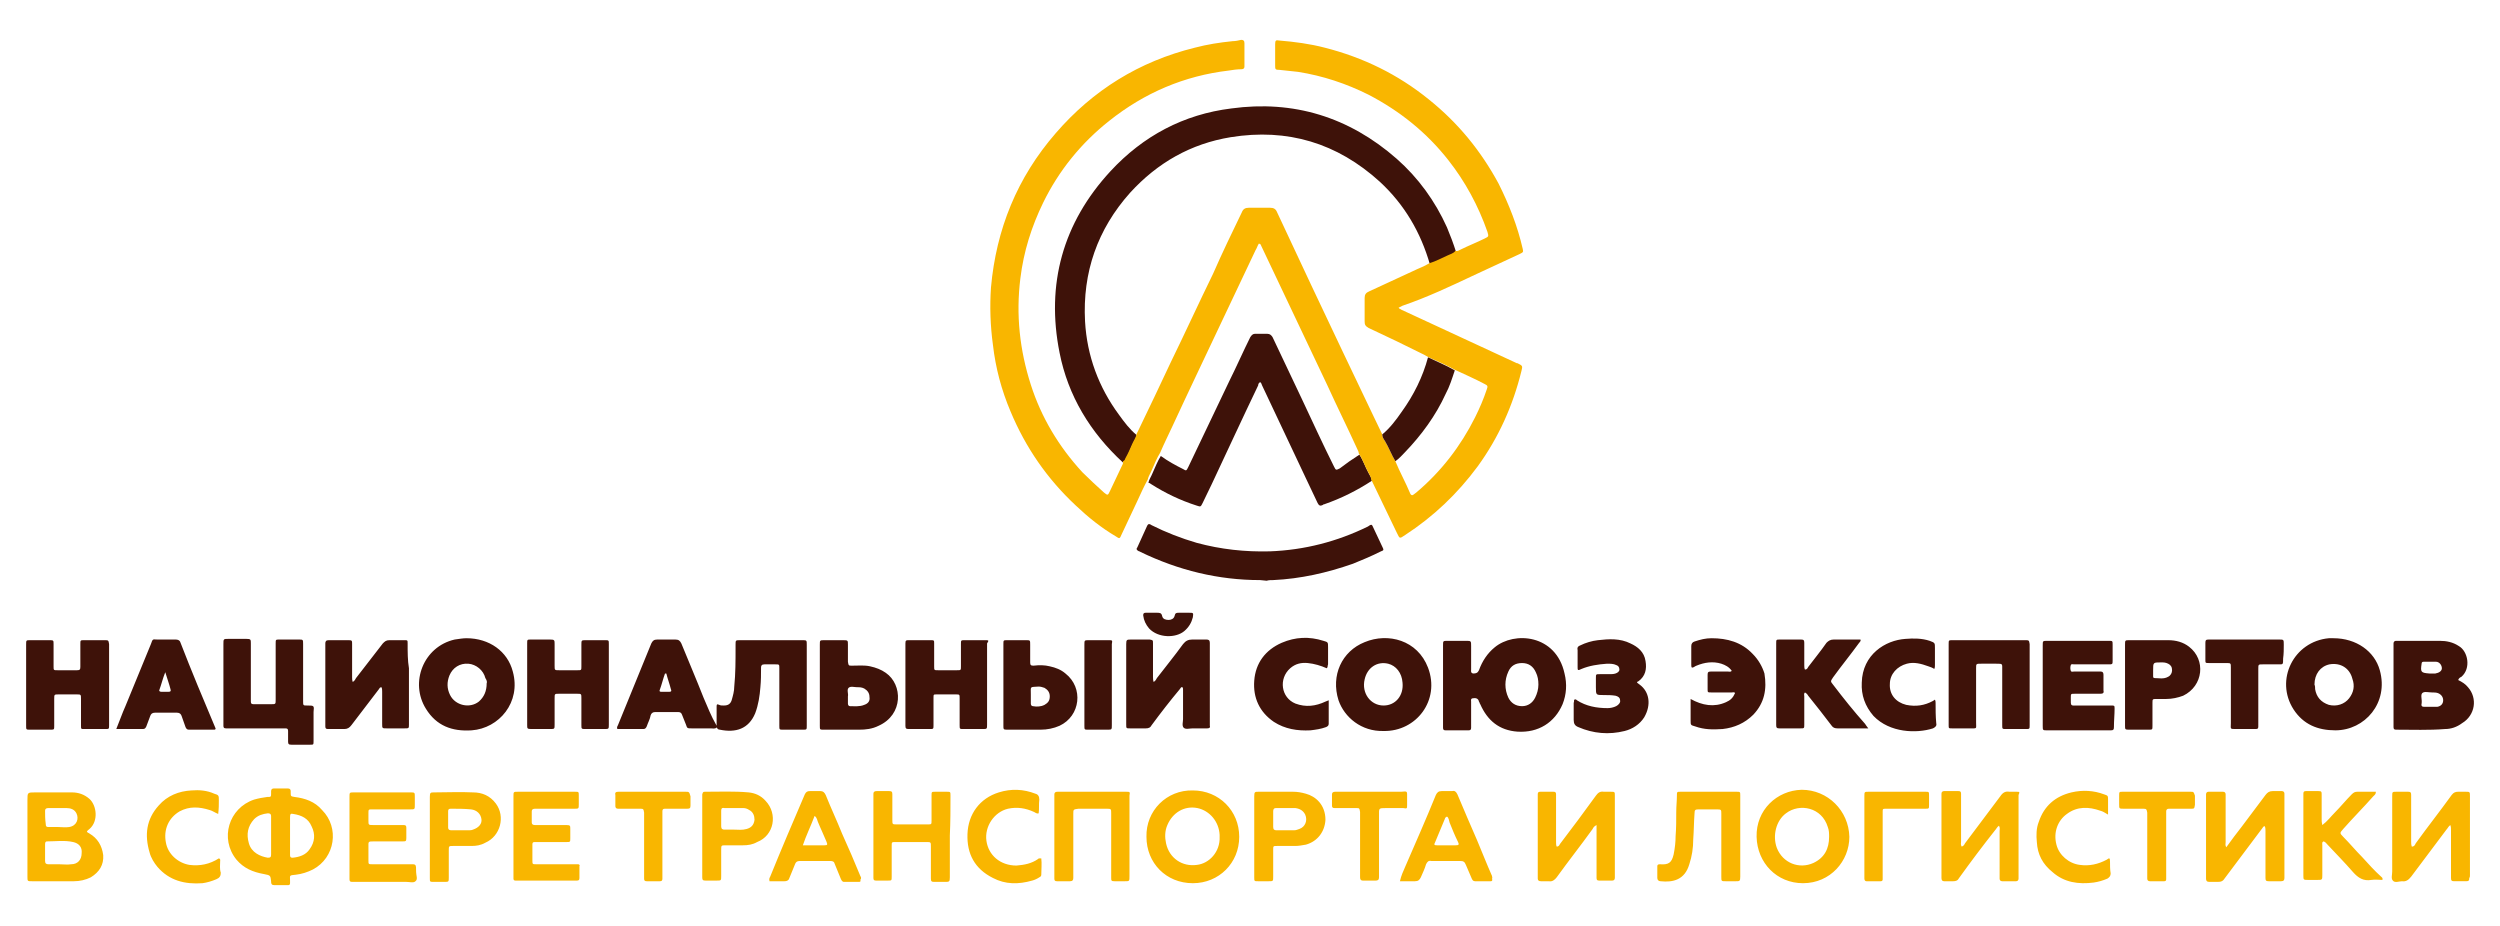
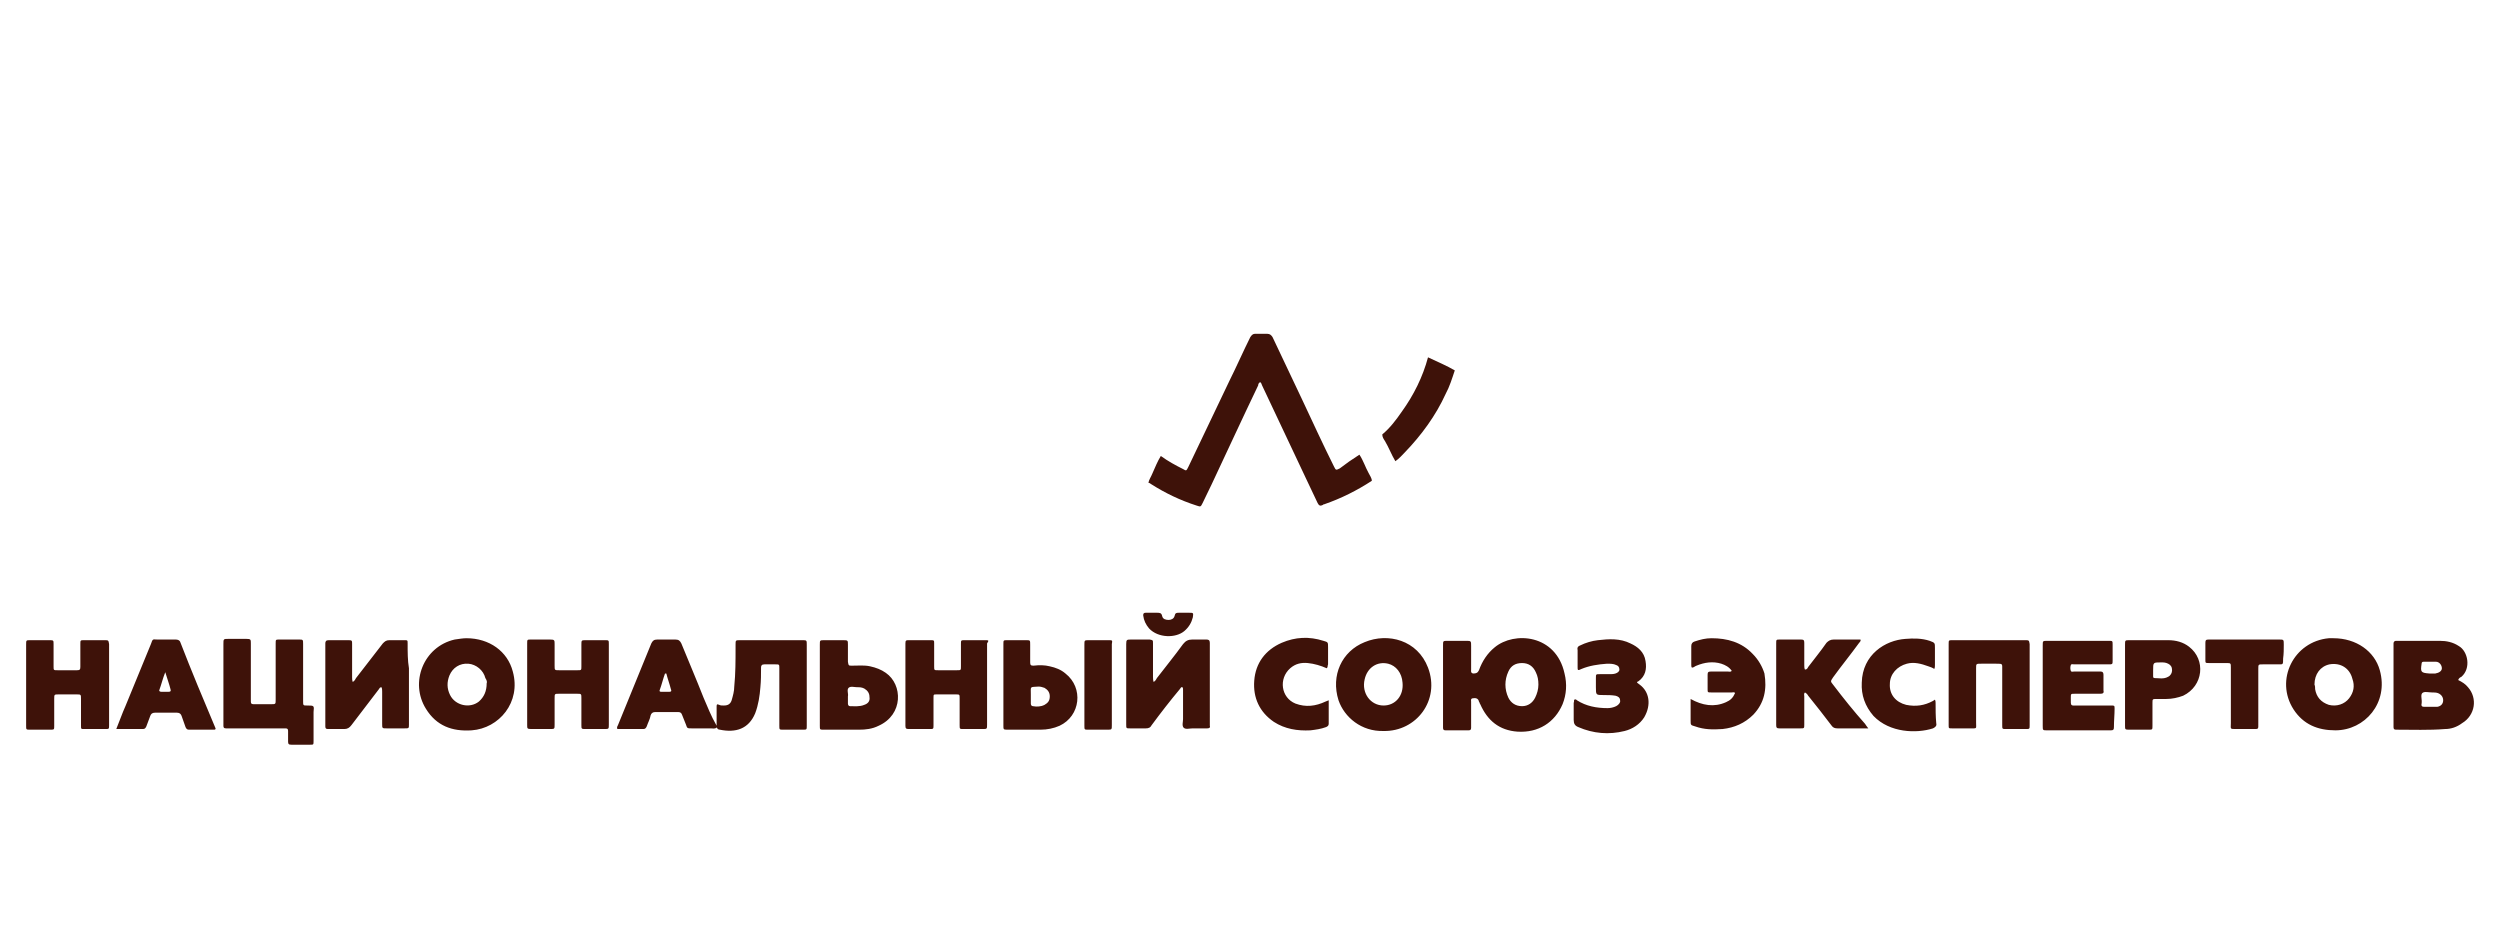
<svg xmlns="http://www.w3.org/2000/svg" version="1.1" id="Layer_1" x="0px" y="0px" viewBox="0 0 382.7 141.7" style="enable-background:new 0 0 382.7 141.7;" xml:space="preserve">
  <style type="text/css"> .st0{fill:#3E1209;} .st1{fill:#F9B600;} </style>
  <g>
    <path class="st0" d="M228.8,99.1c-1.1,0.9-1.9,2.1-2.4,3.5c-0.2,0.4-0.4,0.5-0.9,0.5c-0.4-0.1-0.3-0.4-0.3-0.6c0-1.2,0-2.4,0-3.6 c0-0.8,0-0.8-0.8-0.8c-0.9,0-1.9,0-2.8,0c-0.7,0-0.7,0-0.7,0.7c0,2,0,4.1,0,6.1c0,2,0,4,0,6c0,0.2,0,0.3,0,0.5 c0,0.3,0.1,0.4,0.4,0.4c1.2,0,2.4,0,3.5,0c0.3,0,0.4-0.1,0.4-0.4c0-0.1,0-0.3,0-0.5c0-1.2,0-2.4,0-3.5c0-0.2-0.1-0.4,0.2-0.5 c0.5-0.1,0.9,0,1,0.5c0.1,0.1,0.1,0.3,0.2,0.4c1.1,2.5,2.9,4,5.7,4.2c3.2,0.2,5.7-1.4,6.9-4.2c0.6-1.5,0.7-3.1,0.3-4.7 C238.2,97.1,231.8,96.6,228.8,99.1z M235,106.8c-0.4,0.8-1.1,1.3-2,1.3c-1,0-1.7-0.5-2.1-1.3c-0.6-1.3-0.6-2.7,0-4 c0.4-0.9,1.1-1.3,2.1-1.3c1,0,1.7,0.5,2.1,1.4c0.3,0.6,0.4,1.2,0.4,1.9C235.5,105.5,235.3,106.2,235,106.8z M185.2,98.8 c0-0.1,0-0.3,0-0.4c0-0.4-0.2-0.5-0.5-0.5c-0.7,0-1.5,0-2.2,0c-0.6,0-1,0.2-1.4,0.7c-1.3,1.8-2.7,3.5-4,5.2 c-0.1,0.2-0.2,0.4-0.5,0.6c-0.1-0.3-0.1-0.6-0.1-0.8c0-1.7,0-3.4,0-5.1c0-0.5,0-0.5-0.5-0.6c-0.9,0-1.9,0-2.8,0 c-0.7,0-0.8,0-0.8,0.7c0,2.3,0,4.7,0,7c0,1.8,0,3.6,0,5.3c0,0.6,0,0.6,0.6,0.6c0.8,0,1.6,0,2.4,0c0.4,0,0.7-0.1,0.9-0.5 c1.4-1.9,2.8-3.7,4.3-5.5c0.1-0.1,0.2-0.4,0.4-0.3c0.1,0.1,0.1,0.2,0.1,0.4c0,1.5,0,3,0,4.5c0,0.4-0.2,1,0.1,1.3 c0.3,0.3,0.9,0.1,1.4,0.1c0.7,0,1.5,0,2.2,0c0.3,0,0.5-0.1,0.4-0.4c0-0.1,0-0.3,0-0.4C185.2,106.8,185.2,102.8,185.2,98.8z M357.2,97.7c-0.1,0-0.4,0-0.7,0c-5.4,0.5-8.3,6.4-5.4,10.9c1.5,2.3,3.7,3.2,6.4,3.2c4.5,0,8.2-4.2,6.8-9.2 C363.5,99.7,360.7,97.7,357.2,97.7z M359.6,106.9c-0.7,0.9-1.9,1.3-3.1,1c-1.2-0.4-1.9-1.2-2.1-2.4c0-0.2,0-0.5-0.1-0.7 c0-1.6,0.9-2.8,2.3-3.1c1.7-0.3,3.1,0.6,3.5,2.2C360.5,105,360.3,106,359.6,106.9z M150.7,98c-1,0-2,0-3,0c-0.6,0-0.6,0-0.6,0.6 c0,1.1,0,2.3,0,3.4c0,0.6,0,0.6-0.6,0.6c-1,0-1.9,0-2.9,0c-0.6,0-0.6,0-0.6-0.6c0-1.2,0-2.3,0-3.5c0-0.5,0-0.5-0.6-0.5 c-1.1,0-2.1,0-3.2,0c-0.5,0-0.6,0-0.6,0.5c0,4.2,0,8.4,0,12.6c0,0.4,0.1,0.5,0.5,0.5c1.1,0,2.1,0,3.2,0c0.6,0,0.6,0,0.6-0.6 c0-1.4,0-2.8,0-4.2c0-0.5,0-0.5,0.5-0.5c1,0,2,0,2.9,0c0.6,0,0.6,0,0.6,0.6c0,1.4,0,2.8,0,4.1c0,0.6,0,0.6,0.6,0.6c1,0,2,0,2.9,0 c0.7,0,0.7,0,0.7-0.7c0-2.1,0-4.1,0-6.2s0-4.1,0-6.2C151.4,98,151.4,98,150.7,98z M208.9,98.3c-3.5,1.4-5.2,5.1-4,8.9 c0.9,2.6,3.5,4.8,6.9,4.7c5,0.1,8.7-4.7,6.8-9.7C217,98,212.5,96.8,208.9,98.3z M211.8,108c-2,0-3.4-1.9-2.9-4 c0.4-1.8,1.9-2.8,3.6-2.4c1.2,0.3,2.1,1.4,2.2,2.9C214.9,106.5,213.6,108,211.8,108z M310,98c-3.7,0-7.4,0-11.1,0 c-0.6,0-0.6,0-0.6,0.6c0,2.1,0,4.2,0,6.2c0,2.1,0,4.2,0,6.2c0,0.5,0,0.5,0.5,0.5c0.9,0,1.9,0,2.8,0c1.1,0,0.9,0.1,0.9-0.9 c0-2.8,0-5.6,0-8.3c0-0.7,0-0.7,0.8-0.7c0.8,0,1.6,0,2.3,0c1,0,0.9,0,0.9,0.9c0,2.8,0,5.7,0,8.5c0,0.6,0,0.6,0.6,0.6c1,0,2,0,3,0 c0.6,0,0.6,0,0.6-0.6c0-4.1,0-8.3,0-12.4C310.6,98,310.6,98,310,98z M377.8,105.2c-0.4-0.5-0.9-0.8-1.5-1.1 c0.1-0.3,0.3-0.4,0.5-0.5c1.5-1.3,1-3.9-0.4-4.7c-0.9-0.6-1.9-0.8-2.9-0.8c-2.1,0-4.2,0-6.2,0c-0.2,0-0.3,0-0.5,0 c-0.2,0-0.4,0.1-0.4,0.4c0,0.2,0,0.4,0,0.6c0,3.7,0,7.4,0,11c0,0.4,0,0.8,0,1.2c0,0.3,0.1,0.4,0.4,0.4c2.5,0,5,0.1,7.5-0.1 c0.9,0,1.8-0.3,2.6-0.9C378.9,109.5,379.3,106.9,377.8,105.2z M370.7,101.6c0-0.2,0.1-0.3,0.3-0.3c0.6,0,1.2,0,1.9,0 c0.5,0,0.9,0.5,0.9,1c0,0.4-0.4,0.7-1,0.8c-0.3,0-0.5,0-0.8,0c0,0,0,0-0.1,0C370.6,103,370.5,102.9,370.7,101.6z M373.1,108.2 c-0.2,0-0.4,0-0.6,0c-0.2,0-0.4,0-0.6,0c-0.3,0-0.5,0-0.8,0c-0.3,0-0.5-0.1-0.4-0.5c0.1-0.6-0.2-1.3,0.1-1.6c0.3-0.3,1-0.1,1.5-0.1 c0.3,0,0.6,0,0.9,0.1c0.5,0.2,0.8,0.6,0.8,1.1C374,107.7,373.7,108.1,373.1,108.2z M280.6,104.8c-0.4-0.5-0.4-0.5,0-1.1 c1.3-1.8,2.7-3.5,4-5.3c0.1-0.1,0.3-0.3,0.2-0.5c-1.4,0-2.7,0-4.1,0c-0.5,0-0.8,0.2-1.1,0.5c-0.9,1.3-1.9,2.5-2.8,3.7 c-0.1,0.2-0.2,0.4-0.5,0.4c-0.1-0.2-0.1-0.5-0.1-0.7c0-1.1,0-2.3,0-3.4c0-0.4-0.1-0.5-0.5-0.5c-1.1,0-2.1,0-3.2,0 c-0.6,0-0.6,0-0.6,0.6c0,4.2,0,8.4,0,12.5c0,0.4,0.1,0.5,0.5,0.5c1.1,0,2.1,0,3.2,0c0.6,0,0.6,0,0.6-0.6c0-1.4,0-2.9,0-4.3 c0-0.2-0.1-0.4,0.1-0.6c0.2,0.1,0.4,0.3,0.5,0.5c1.2,1.5,2.4,3,3.6,4.6c0.2,0.3,0.5,0.4,0.9,0.4c0.7,0,1.4,0,2.1,0 c0.8,0,1.6,0,2.6,0c-0.2-0.3-0.4-0.5-0.5-0.7C283.8,108.9,282.2,106.9,280.6,104.8z M323.7,108.5c0-0.5,0-0.5-0.6-0.5 c-1.6,0-3.3,0-4.9,0c-1.3,0-1.2,0.2-1.2-1.2c0-0.6,0-0.6,0.6-0.6c1.3,0,2.6,0,3.9,0c0.4,0,0.6-0.1,0.5-0.5c0-0.8,0-1.6,0-2.4 c0-0.3-0.1-0.5-0.4-0.5c-0.2,0-0.4,0-0.5,0c-1.2,0-2.4,0-3.6,0c-0.2,0-0.4,0.1-0.5-0.1c-0.1-0.3-0.1-0.6,0-0.9 c0.1-0.2,0.3-0.1,0.5-0.1c0.1,0,0.3,0,0.4,0c1.6,0,3.2,0,4.8,0c0.7,0,0.7,0,0.7-0.6c0-0.8,0-1.6,0-2.4c0-0.6,0-0.6-0.6-0.6 c-3.1,0-6.3,0-9.4,0c-0.7,0-0.7,0-0.7,0.7c0,2.1,0,4.1,0,6.2c0,2,0,4.1,0,6.1c0,0.7,0,0.7,0.7,0.7c2,0,4.1,0,6.1,0 c1.2,0,2.4,0,3.6,0c0.4,0,0.5-0.1,0.5-0.5C323.6,110.3,323.7,109.4,323.7,108.5z M251,104.8c-0.1-0.1-0.3-0.2-0.4-0.3 c0-0.1,0.1-0.2,0.2-0.2c1.1-0.8,1.3-1.9,1.1-3.1c-0.2-1.4-1.2-2.2-2.3-2.7c-1.6-0.8-3.3-0.7-5-0.5c-0.9,0.1-1.9,0.4-2.7,0.8 c-0.3,0.1-0.5,0.3-0.4,0.7c0,0.9,0,1.7,0,2.6c0,0.5,0,0.6,0.6,0.3c1.2-0.5,2.5-0.7,3.9-0.8c0.5,0,1,0,1.4,0.2 c0.3,0.1,0.5,0.3,0.5,0.7c0,0.3-0.3,0.5-0.6,0.6c-0.3,0.1-0.6,0.1-0.9,0.1c-0.5,0-1,0-1.5,0c-0.6,0-0.6,0-0.6,0.6 c0,0.5,0,0.9,0,1.4c0,1.2,0,1.2,1.2,1.2c0.6,0,1.2,0,1.8,0.1c0.4,0.1,0.7,0.3,0.7,0.7c0.1,0.3-0.2,0.7-0.6,0.9 c-0.4,0.2-0.9,0.3-1.3,0.3c-1.7,0-3.3-0.3-4.7-1.2c-0.1-0.1-0.2-0.2-0.4-0.1c-0.1,0.1,0,0.3-0.1,0.5c0,0.9,0,1.8,0,2.6 c0,0.6,0.2,0.9,0.7,1.1c2.3,1,4.7,1.2,7.1,0.6c1.2-0.3,2.3-1,3-2.1C252.8,107.9,252.5,105.9,251,104.8z M268.3,100.1 c-1.7-1.8-3.9-2.4-6.3-2.4c-0.9,0-1.7,0.2-2.6,0.5c-0.3,0.1-0.5,0.3-0.5,0.7c0,1,0,2,0,2.9c0,0.1,0,0.3,0.1,0.4 c0.3,0,0.4-0.2,0.7-0.3c1.2-0.5,2.5-0.7,3.8-0.3c0.6,0.2,1.2,0.5,1.6,1.1c-0.2,0.2-0.4,0.1-0.6,0.1c-0.9,0-1.8,0-2.6,0 c-0.4,0-0.5,0.1-0.5,0.5c0,0.7,0,1.5,0,2.2c0,0.5,0,0.5,0.6,0.5c1,0,2.1,0,3.1,0c0.2,0,0.4-0.1,0.5,0.1c-0.3,0.7-0.7,1.1-1.4,1.4 c-1.8,0.8-3.6,0.5-5.4-0.5c0,1.2,0,2.3,0,3.3c0,0.7,0,0.7,0.7,0.9c1.4,0.5,2.7,0.5,4.2,0.4c1.8-0.2,3.4-0.9,4.7-2.2 c1.7-1.8,2.1-3.9,1.7-6.3C269.8,102.1,269.2,101,268.3,100.1z M163.1,103.1c-0.7-0.6-1.5-0.9-2.4-1.1c-0.8-0.2-1.6-0.2-2.5-0.1 c-0.4,0-0.5-0.1-0.5-0.5c0-0.9,0-1.8,0-2.7c0-0.7,0-0.7-0.6-0.7c-1,0-2,0-2.9,0c-0.6,0-0.6,0-0.6,0.6c0,2.1,0,4.1,0,6.2 c0,2.1,0,4.2,0,6.3c0,0.5,0,0.6,0.5,0.6c1.7,0,3.5,0,5.2,0c1,0,2-0.2,2.9-0.6C165.4,109.6,165.9,105.3,163.1,103.1z M159.9,107.9 c-0.6,0.3-1.2,0.3-1.8,0.2c-0.2,0-0.3-0.2-0.3-0.4c0-0.4,0-0.7,0-1.1c0-0.1,0-0.2,0-0.3c0-1.3-0.2-1.1,1.2-1.2 c0.3,0,0.6,0.1,0.9,0.2c0.5,0.3,0.8,0.7,0.8,1.3C160.7,107.3,160.4,107.6,159.9,107.9z M335.1,99c-0.9-0.7-2-1-3.2-1 c-2,0-3.9,0-5.9,0c-0.7,0-0.7,0-0.7,0.7c0,2.1,0,4.1,0,6.2c0,2.1,0,4.2,0,6.2c0,0.5,0,0.6,0.5,0.6c1,0,2.1,0,3.1,0 c0.6,0,0.6,0,0.6-0.6c0-1.2,0-2.3,0-3.5c0-0.6,0-0.6,0.7-0.6c0.5,0,0.9,0,1.4,0c0.9,0,1.8-0.2,2.6-0.5 C337.3,105,337.7,101,335.1,99z M331.9,103.6c-0.7,0.4-1.4,0.2-2.1,0.2c-0.2,0-0.2-0.2-0.2-0.3c0-0.3,0-0.6,0-0.9 c0-1.2,0-1.2,1.2-1.2c0.4,0,0.7,0,1.1,0.2c0.4,0.2,0.6,0.5,0.6,1C332.5,103,332.3,103.4,331.9,103.6z M203.4,107.2 c-0.2,0.1-0.3,0.1-0.5,0.2c-1.5,0.7-3,0.9-4.6,0.3c-2.2-0.9-2.6-3.8-0.8-5.4c0.8-0.7,1.7-0.9,2.7-0.8c1,0.1,2,0.4,2.9,0.8 c0.2-0.2,0.1-0.4,0.2-0.6c0-0.9,0-1.8,0-2.6c0-0.8,0-0.8-0.7-1c-2.2-0.7-4.3-0.6-6.4,0.3c-2.5,1.1-4,3.1-4.2,5.8 c-0.2,2.6,0.8,4.8,3,6.3c1.7,1.1,3.6,1.4,5.6,1.3c0.8-0.1,1.6-0.2,2.4-0.5c0.2-0.1,0.4-0.2,0.4-0.5c0-1.2,0-2.4,0-3.6 C203.4,107.2,203.4,107.2,203.4,107.2z M296.3,107.6c0-0.1,0-0.3-0.1-0.5c-0.1,0.1-0.2,0.1-0.3,0.2c-1.3,0.7-2.6,0.9-4.1,0.6 c-1.6-0.4-2.6-1.6-2.5-3.2c0-1.5,1.1-2.7,2.6-3.1c1.1-0.3,2.2,0,3.3,0.4c0.3,0.1,0.6,0.2,0.9,0.4c0.1-0.2,0.1-0.4,0.1-0.6 c0-0.9,0-1.7,0-2.6c0-0.8,0-0.8-0.8-1.1c-1.2-0.4-2.5-0.4-3.7-0.3c-3.1,0.2-6.6,2.4-6.7,6.7c-0.1,1.9,0.5,3.6,1.8,5.1 c2.5,2.6,6.6,2.7,9.1,1.9c0.4-0.2,0.6-0.4,0.5-0.8C296.3,109.6,296.3,108.6,296.3,107.6z M349.6,98.7c0-0.8,0-0.8-0.7-0.8 c-1.8,0-3.5,0-5.3,0c-1.8,0-3.7,0-5.5,0c-0.4,0-0.5,0.1-0.5,0.5c0,0.9,0,1.8,0,2.6c0,0.5,0,0.5,0.6,0.5c0.9,0,1.8,0,2.6,0 c0.7,0,0.7,0,0.7,0.7c0,0.1,0,0.2,0,0.3c0,2.7,0,5.5,0,8.2c0,0.9-0.2,0.9,0.8,0.9c0.8,0,1.6,0,2.4,0c1.1,0,1,0.1,1-0.9 c0-2.8,0-5.6,0-8.3c0-0.7,0-0.7,0.7-0.7c0.8,0,1.6,0,2.3,0c0.8,0,0.8,0.1,0.8-0.9C349.6,100.1,349.6,99.4,349.6,98.7z M169.7,98 c-1,0-2,0-3,0c-0.7,0-0.7,0-0.7,0.7c0,1.8,0,3.6,0,5.4c0,2.3,0,4.7,0,7c0,0.6,0,0.6,0.6,0.6c1,0,1.9,0,2.9,0c0.7,0,0.7,0,0.7-0.7 c0-2,0-4.1,0-6.1c0-2.1,0-4.2,0-6.3C170.3,98,170.3,98,169.7,98z M181.3,96.6c0.7-0.6,1.1-1.3,1.3-2.1c0.1-0.7,0.1-0.7-0.6-0.7 c-0.5,0-1,0-1.5,0c-0.4,0-0.6,0-0.7,0.5c-0.1,0.4-0.5,0.6-0.9,0.6c-0.4,0-0.9-0.1-1-0.6c-0.1-0.5-0.4-0.5-0.8-0.5 c-0.2,0-0.4,0-0.7,0c0,0,0,0,0,0c-0.3,0-0.7,0-1,0c-0.3,0-0.4,0.1-0.4,0.4c0.1,0.8,0.4,1.4,0.9,2C177.3,97.7,180,97.7,181.3,96.6z M47,108c-0.6,0-0.6,0-0.6-0.7c0-1.5,0-3.1,0-4.6c0-1.4,0-2.7,0-4.1c0-0.7,0-0.7-0.7-0.7c-1,0-1.9,0-2.9,0c-0.6,0-0.6,0-0.6,0.6 c0,0.7,0,1.4,0,2.1c0,2.2,0,4.4,0,6.5c0,0.7,0,0.7-0.7,0.7c-0.7,0-1.4,0-2.1,0c-1.1,0-1,0.1-1-1c0-2.8,0-5.6,0-8.3 c0-0.6,0-0.7-0.7-0.7c-0.9,0-1.8,0-2.7,0c-0.8,0-0.8,0-0.8,0.8c0,2,0,4,0,6c0,2,0,4,0,6c0,0.2,0,0.3,0,0.5c0,0.3,0.1,0.4,0.4,0.4 c0.2,0,0.4,0,0.5,0c2.7,0,5.4,0,8.1,0c0.2,0,0.4,0,0.5,0c0.3,0,0.4,0.1,0.4,0.4c0,0.5,0,1.1,0,1.6c0,0.4,0.1,0.5,0.5,0.5 c1,0,2,0,2.9,0c0.5,0,0.5,0,0.5-0.6c0-1.5,0-3,0-4.4C48.1,108,48.1,108,47,108z M62.4,98.5c0-0.5,0-0.5-0.5-0.5c-0.8,0-1.6,0-2.3,0 c-0.5,0-0.7,0.2-1,0.5c-1.4,1.8-2.8,3.6-4.1,5.3c-0.1,0.2-0.2,0.4-0.5,0.6c-0.1-0.3-0.1-0.5-0.1-0.7c0-1.7,0-3.4,0-5.1 c0-0.5,0-0.6-0.5-0.6c-1,0-2.1,0-3.1,0c-0.4,0-0.5,0.2-0.5,0.5c0,0.1,0,0.3,0,0.4c0,3.4,0,6.8,0,10.1c0,0.7,0,1.5,0,2.2 c0,0.3,0.1,0.4,0.4,0.4c0.8,0,1.7,0,2.5,0c0.5,0,0.8-0.2,1.1-0.6c1.4-1.8,2.8-3.7,4.2-5.5c0.1-0.1,0.1-0.3,0.4-0.3 c0.1,0.2,0.1,0.5,0.1,0.7c0,1.6,0,3.3,0,4.9c0,0.7,0,0.7,0.7,0.7c0.9,0,1.8,0,2.7,0c0.7,0,0.7,0,0.7-0.6c0-2.9,0-5.7,0-8.6 C62.4,101.1,62.4,99.8,62.4,98.5z M16,98c-1,0-2.1,0-3.1,0c-0.6,0-0.6,0-0.6,0.6c0,1.2,0,2.3,0,3.5c0,0.4-0.1,0.5-0.5,0.5 c-1,0-2,0-3,0c-0.6,0-0.6,0-0.6-0.6c0-1.1,0-2.3,0-3.4c0-0.6,0-0.6-0.7-0.6c-1,0-1.9,0-2.9,0C4,98,4,98,4,98.7c0,2.1,0,4.1,0,6.2 c0,2.1,0,4.1,0,6.2c0,0.6,0,0.6,0.6,0.6c1,0,2.1,0,3.1,0c0.6,0,0.6,0,0.6-0.6c0-1.4,0-2.7,0-4.1c0-0.7,0-0.7,0.7-0.7 c0.9,0,1.8,0,2.7,0c0.7,0,0.7,0,0.7,0.7c0,1.4,0,2.8,0,4.1c0,0.5,0,0.5,0.5,0.5c1.1,0,2.1,0,3.2,0c0.6,0,0.6,0,0.6-0.6 c0-1.9,0-3.8,0-5.6c0-2.3,0-4.6,0-6.8C16.6,98,16.6,98,16,98z M71.4,97.7c-0.5,0-1.1,0.1-1.8,0.2c-4.8,1.1-6.9,6.6-4.4,10.6 c1.6,2.6,4,3.5,7,3.3c4.2-0.3,7.6-4.3,6.3-9C77.7,99.7,74.9,97.7,71.4,97.7z M74.5,104.6c0,1.2-0.4,2.1-1.2,2.8 c-1.4,1.1-3.6,0.6-4.4-1c-0.5-1-0.5-2-0.1-3c0.5-1.2,1.6-1.9,2.9-1.8c1.2,0.1,2.3,1,2.6,2.2C74.5,104.1,74.6,104.4,74.5,104.6z M92.6,98c-1,0-1.9,0-2.9,0C89,98,89,98,89,98.7c0,1.1,0,2.2,0,3.3c0,0.6,0,0.6-0.6,0.6c-0.9,0-1.9,0-2.8,0c-0.7,0-0.7,0-0.7-0.7 c0-1.1,0-2.2,0-3.3c0-0.6,0-0.7-0.7-0.7c-1,0-2,0-2.9,0c-0.6,0-0.6,0-0.6,0.6c0,4.2,0,8.3,0,12.5c0,0.5,0,0.6,0.6,0.6 c1,0,2,0,2.9,0c0.7,0,0.7,0,0.7-0.7c0-1.3,0-2.7,0-4c0-0.7,0-0.7,0.7-0.7c0.9,0,1.8,0,2.7,0c0.7,0,0.7,0,0.7,0.7c0,1.4,0,2.7,0,4.1 c0,0.6,0,0.6,0.7,0.6c0.9,0,1.9,0,2.8,0c0.7,0,0.7,0,0.7-0.7c0-2,0-4.1,0-6.1c0-2.1,0-4.2,0-6.2C93.2,98,93.2,98,92.6,98z M122.8,98c-3.2,0-6.3,0-9.5,0c-0.7,0-0.7,0-0.7,0.7c0,0.1,0,0.3,0,0.4c0,2,0,4-0.2,6c0,0.7-0.2,1.4-0.4,2.1 c-0.2,0.6-0.6,0.8-1.2,0.8c-0.3,0-0.5,0-0.7-0.1c-0.4-0.2-0.4,0-0.4,0.3c0,1,0,1.9,0,2.9c0,0.4,0.2,0.6,0.5,0.6 c2.4,0.5,4.4-0.1,5.4-2.5c0.5-1.3,0.7-2.7,0.8-4c0.1-1,0.1-2,0.1-3c0-0.3,0.1-0.5,0.5-0.5c0.6,0,1.1,0,1.7,0c0.6,0,0.6,0,0.6,0.6 c0,0.2,0,0.3,0,0.5c0,2.8,0,5.6,0,8.3c0,0.6,0,0.6,0.6,0.6c1,0,2,0,3,0c0.6,0,0.6,0,0.6-0.6c0-2.1,0-4.1,0-6.2c0-2.1,0-4.1,0-6.2 C123.5,98,123.5,98,122.8,98z M27.6,98.3c-0.1-0.3-0.4-0.4-0.7-0.4c-0.9,0-1.9,0-2.8,0c-0.7,0-0.7-0.2-1,0.7 c-1.3,3.2-2.6,6.3-3.9,9.5c-0.5,1.1-0.9,2.3-1.4,3.5c1.5,0,2.8,0,4.1,0c0.3,0,0.4-0.2,0.5-0.4c0.2-0.5,0.4-1.1,0.6-1.6 c0.1-0.3,0.3-0.5,0.7-0.5c1.1,0,2.3,0,3.4,0c0.4,0,0.6,0.2,0.7,0.5c0.2,0.6,0.4,1.1,0.6,1.7c0.1,0.2,0.2,0.4,0.5,0.4 c1.3,0,2.6,0,3.9,0c0.1,0,0.1,0,0.2-0.1c0,0,0-0.1,0-0.1C31.1,107,29.3,102.7,27.6,98.3z M25.8,105.9c-0.4,0-0.7,0-1.1,0 c-0.2,0-0.4-0.1-0.3-0.3c0.3-0.8,0.5-1.7,0.9-2.7c0.3,1,0.6,1.8,0.8,2.6C26.2,105.8,26.1,105.9,25.8,105.9z M107.7,106.8 c-1.1-2.8-2.3-5.6-3.4-8.3c-0.2-0.4-0.4-0.6-0.9-0.6c-0.9,0-1.9,0-2.8,0c-0.5,0-0.7,0.2-0.9,0.6c-1.7,4.2-3.4,8.3-5.1,12.5 c-0.1,0.2-0.2,0.3-0.1,0.6c1.3,0,2.6,0,4,0c0.3,0,0.4-0.2,0.5-0.4c0.2-0.6,0.5-1.1,0.6-1.7c0.1-0.3,0.3-0.5,0.7-0.5 c1.2,0,2.3,0,3.5,0c0.3,0,0.5,0.1,0.6,0.4c0.2,0.5,0.4,1,0.6,1.5c0.2,0.6,0.2,0.6,0.9,0.6c1,0,2,0,2.9,0c0.3,0,0.6,0.1,0.9-0.1 c0.1-0.2,0-0.3-0.1-0.5C108.9,109.7,108.3,108.2,107.7,106.8z M102.5,105.9c-0.4,0-0.9,0-1.3,0c-0.2,0-0.3-0.1-0.2-0.3 c0.3-0.8,0.5-1.7,0.8-2.5c0.1,0,0.1,0,0.2,0c0.2,0.8,0.5,1.6,0.7,2.4C102.8,105.7,102.8,105.9,102.5,105.9z M135.6,103 c-0.7-0.5-1.5-0.8-2.4-1c-0.9-0.2-1.8-0.1-2.8-0.1c-0.5,0-0.5,0-0.6-0.6c0-0.9,0-1.8,0-2.6c0-0.7,0-0.7-0.8-0.7c-0.9,0-1.9,0-2.8,0 c-0.7,0-0.7,0-0.7,0.7c0,2.1,0,4.1,0,6.2c0,2.1,0,4.2,0,6.2c0,0.6,0,0.6,0.6,0.6c1.8,0,3.6,0,5.4,0c1,0,2-0.1,3-0.6 C138.3,109.4,138.2,104.8,135.6,103z M132.3,107.9c-0.7,0.3-1.5,0.2-2.2,0.2c-0.2,0-0.3-0.2-0.3-0.4c0-0.3,0-0.7,0-1.1 c0.1-0.4-0.2-1,0.1-1.3c0.3-0.3,0.9-0.1,1.3-0.1c0.4,0,0.7,0,1.1,0.2c0.5,0.3,0.8,0.7,0.8,1.3C133.2,107.3,132.9,107.7,132.3,107.9 z" />
-     <path class="st1" d="M45.1,122c-0.6-0.1-0.6-0.1-0.6-0.7c0-0.1,0-0.2,0-0.2c0-0.2-0.1-0.4-0.4-0.4c-0.7,0-1.5,0-2.2,0 c-0.2,0-0.4,0.1-0.4,0.4c0,0.1,0,0.2,0,0.3c0,0.6,0,0.6-0.6,0.6c-0.7,0.1-1.3,0.2-2,0.4c-3.9,1.3-5.3,6-2.7,9.2 c1.1,1.3,2.5,1.9,4.2,2.2c1,0.2,1,0.2,1.1,1.1c0,0,0,0.1,0,0.1c0,0.3,0.1,0.5,0.5,0.5c0.3,0,0.7,0,1,0v0c0.4,0,0.8,0,1.1,0 c0.2,0,0.3-0.1,0.3-0.3c0-0.1,0-0.2,0-0.4c0-0.8-0.2-0.8,0.9-0.9c0.9-0.1,1.8-0.4,2.6-0.8c3.4-1.8,4.1-6.4,1.4-9.1 C48.2,122.7,46.7,122.2,45.1,122z M41,131.3c-1.2-0.2-2.5-0.8-2.9-2.2c-0.4-1.4-0.2-2.6,0.8-3.7c0.6-0.6,1.3-0.8,2.1-0.9 c0.3,0,0.5,0.1,0.5,0.4c0,1,0,2,0,3c0,1,0,1.9,0,2.9C41.5,131.2,41.4,131.3,41,131.3z M47.4,130c-0.6,0.9-1.6,1.2-2.6,1.3 c-0.4,0-0.4-0.2-0.4-0.5c0-1,0-1.9,0-2.9c0-0.9,0-1.9,0-2.8c0-0.5,0.1-0.6,0.5-0.5c1.3,0.2,2.3,0.7,2.8,1.9 C48.3,127.7,48.2,128.9,47.4,130z M13.7,127.6c-0.1-0.1-0.3-0.1-0.4-0.3c0.1-0.2,0.3-0.3,0.4-0.4c1.4-1.2,1.1-3.6,0-4.6 c-0.8-0.7-1.7-1-2.7-1c-1.9,0-3.8,0-5.6,0c-1.2,0-1.2,0-1.2,1.2c0,3.9,0,7.8,0,11.7c0,0.7,0,0.7,0.7,0.7c2.1,0,4.3,0,6.4,0 c0.9,0,1.8-0.2,2.6-0.6c1.3-0.8,2-1.9,1.9-3.4C15.6,129.4,14.9,128.3,13.7,127.6z M6.9,124.1c0-0.3,0.2-0.4,0.5-0.4 c0.9,0,1.8,0,2.8,0c0.6,0,1.2,0.2,1.5,0.8c0.4,0.8,0.1,1.9-1.1,2.1c-0.6,0.1-1.1,0-1.7,0v0c-0.5,0-1,0-1.5,0 c-0.3,0-0.4-0.1-0.4-0.5C6.9,125.4,6.9,124.7,6.9,124.1z M10.9,132.3c-0.6,0.1-1.2,0-1.9,0c0,0,0,0,0,0c-0.5,0-1.1,0-1.6,0 c-0.3,0-0.5-0.1-0.5-0.5c0-0.8,0-1.7,0-2.5c0-0.2,0-0.5,0.3-0.5c1.3,0,2.7-0.2,4,0.1c0.9,0.2,1.4,0.8,1.3,1.7 C12.5,131.6,11.9,132.3,10.9,132.3z M349.7,122c0-0.2,0-0.3,0-0.5c0-0.2-0.1-0.4-0.4-0.4c-0.5,0-1,0-1.4,0c-0.5,0-0.8,0.2-1.1,0.6 c-1.2,1.6-2.4,3.2-3.6,4.8c-0.8,1-1.6,2.1-2.4,3.2c-0.2-0.3-0.1-0.6-0.1-0.8c0-2.3,0-4.6,0-6.8c0-0.2,0-0.4,0-0.5 c0-0.2-0.1-0.4-0.4-0.4c-0.7,0-1.5,0-2.2,0c-0.2,0-0.4,0.1-0.4,0.4c0,0.2,0,0.3,0,0.5c0,4,0,8,0,11.9c0,0.2,0,0.3,0,0.5 c0,0.3,0.1,0.5,0.5,0.5c0.4,0,0.9,0,1.3,0c0.5,0,0.8-0.1,1.1-0.6c1.9-2.5,3.8-5.1,5.7-7.6c0.1-0.1,0.2-0.4,0.4-0.3 c0.1,0.2,0.1,0.5,0.1,0.7c0,2.2,0,4.5,0,6.7c0,0.2,0,0.4,0,0.5c0,0.4,0.1,0.5,0.5,0.5c0.6,0,1.3,0,1.9,0c0.4,0,0.5-0.2,0.5-0.5 c0-0.1,0-0.2,0-0.3C349.7,130,349.7,126,349.7,122z M308.6,121.2c-0.3,0-0.7,0-1,0c-0.6-0.1-1,0.1-1.4,0.7 c-1.8,2.4-3.6,4.8-5.4,7.2c-0.1,0.2-0.2,0.4-0.5,0.5c-0.2-0.3-0.1-0.5-0.1-0.8c0-2.3,0-4.5,0-6.8c0-0.2,0-0.4,0-0.5 c0-0.3-0.1-0.4-0.4-0.4c-0.7,0-1.5,0-2.2,0c-0.2,0-0.4,0.1-0.4,0.4c0,0.2,0,0.3,0,0.5c0,4,0,8,0,12c0,0.1,0,0.3,0,0.4 c0,0.3,0.1,0.5,0.4,0.5c0.5,0,1,0,1.4,0c0.4,0,0.7-0.1,0.9-0.5c1.8-2.5,3.6-4.9,5.5-7.3c0.2-0.2,0.3-0.5,0.6-0.7 c0.2,0.3,0.1,0.6,0.1,0.8c0,2.3,0,4.6,0,6.8c0,0.2,0,0.4,0,0.5c0,0.2,0.1,0.4,0.4,0.4c0.7,0,1.4,0,2.1,0c0.2,0,0.4-0.1,0.4-0.4 c0-0.2,0-0.4,0-0.6c0-3.9,0-7.9,0-11.8c0-0.1,0-0.3,0-0.4C309.2,121.2,309.2,121.2,308.6,121.2z M378.1,134c0-4,0-7.9,0-11.9 c0-0.1,0-0.1,0-0.2c0-0.7,0-0.7-0.7-0.7c-0.4,0-0.8,0-1.1,0c-0.4,0-0.7,0.1-1,0.5c-1.8,2.5-3.7,4.9-5.5,7.4 c-0.1,0.2-0.2,0.5-0.6,0.5c-0.1-0.3-0.1-0.5-0.1-0.8c0-2,0-4,0-5.9c0-0.4,0-0.8,0-1.2c0-0.4-0.1-0.5-0.5-0.5c-0.6,0-1.1,0-1.7,0 c-0.7,0-0.7,0-0.7,0.7c0,0.1,0,0.2,0,0.3c0,3.7,0,7.5,0,11.2c0,0.5-0.2,1.1,0.1,1.4c0.3,0.4,1,0.1,1.4,0.1c0.6,0.1,1-0.2,1.4-0.7 c1.8-2.4,3.6-4.8,5.4-7.2c0.2-0.2,0.3-0.5,0.6-0.7c0.1,0.3,0.1,0.5,0.1,0.8c0,2.3,0,4.6,0,6.8c0,0.2,0,0.3,0,0.5 c0,0.4,0.1,0.5,0.5,0.5c0.6,0,1.2,0,1.8,0c0.4,0,0.5-0.1,0.5-0.5C378.1,134.3,378.1,134.1,378.1,134z M246.5,121.2 c-0.3,0-0.7,0-1,0c-0.6-0.1-0.9,0.2-1.2,0.6c-1.8,2.5-3.6,4.9-5.5,7.4c-0.1,0.2-0.2,0.4-0.5,0.4c-0.1-0.2-0.1-0.5-0.1-0.7 c0-2.3,0-4.5,0-6.8c0-0.2,0-0.4,0-0.5c0-0.3-0.1-0.4-0.4-0.4c-0.7,0-1.4,0-2,0c-0.3,0-0.4,0.1-0.4,0.4c0,0.1,0,0.3,0,0.5 c0,4,0,8,0,11.9c0,0.2,0,0.3,0,0.5c0,0.3,0.2,0.4,0.5,0.4c0.4,0,0.8,0,1.2,0c0.5,0.1,0.9-0.2,1.2-0.6c1.8-2.5,3.7-4.9,5.5-7.4 c0.1-0.2,0.2-0.4,0.6-0.6c0,0.3,0,0.6,0,0.8c0,2.3,0,4.6,0,6.8c0,0.2,0,0.4,0,0.5c0,0.3,0.1,0.4,0.4,0.4c0.7,0,1.4,0,2,0 c0.2,0,0.4-0.1,0.4-0.4c0-0.2,0-0.3,0-0.5c0-4,0-8.1,0-12.1C247.2,121.2,247.2,121.2,246.5,121.2z M275.8,120.9 c-3.8,0.1-7,3.1-6.9,7.2c0.1,4,3.1,7.1,7.1,7.1c4.2,0,7.1-3.4,7.1-7.1C283,124.1,279.8,120.9,275.8,120.9z M277.6,132.1 c-2.2,1-4.7,0-5.6-2.3c-0.7-1.9-0.1-4.2,1.4-5.3c2.1-1.6,5.5-0.9,6.4,2.1c0.2,0.5,0.2,1,0.2,1.5C280,129.9,279.3,131.3,277.6,132.1 z M182.6,121c-4-0.1-7.2,3.1-7.1,7.1c0,4,3,7.1,7.1,7.1c4,0,7.1-3.1,7.1-7.1C189.7,124.1,186.6,121,182.6,121z M183.2,132.4 c-2.2,0.3-4.2-1-4.7-3.3c-0.2-0.9-0.2-1.9,0.2-2.8c0.8-1.9,2.6-3,4.6-2.6c1.9,0.4,3.3,2.1,3.4,4.1c0,0.1,0,0.2,0,0.3 C186.8,130.4,185.1,132.2,183.2,132.4z M62.7,132.3c-1.9,0-3.8,0-5.7,0c-0.6,0-0.6,0-0.6-0.6c0-0.7,0-1.3,0-2 c0-0.9-0.1-0.9,0.9-0.9c1.4,0,2.9,0,4.3,0c0.5,0,0.6,0,0.6-0.5c0-0.5,0-1.1,0-1.6c0-0.3-0.1-0.4-0.4-0.4c-0.1,0-0.3,0-0.5,0 c-1.4,0-2.8,0-4.1,0c-0.8,0-0.8,0-0.8-0.7c0-0.4,0-0.8,0-1.1c0-0.6,0-0.6,0.6-0.6c1.1,0,2.3,0,3.4,0c0.8,0,1.6,0,2.4,0 c0.7,0,0.7,0,0.7-0.7c0-0.4,0-0.8,0-1.2c0-0.7,0-0.7-0.7-0.7c-2.9,0-5.8,0-8.6,0c-0.7,0-0.7,0-0.7,0.7c0,2,0,4.1,0,6.1c0,2,0,4,0,6 c0,0.2,0,0.4,0,0.5c0,0.3,0.1,0.4,0.4,0.4c0.2,0,0.4,0,0.5,0c2.6,0,5.2,0,7.8,0c0.5,0,1.1,0.2,1.4-0.1c0.4-0.3,0.1-0.9,0.1-1.4 C63.7,132.2,63.7,132.3,62.7,132.3z M145.5,121.8c0-0.6,0-0.6-0.6-0.6c-0.6,0-1.1,0-1.7,0c-0.6,0-0.6,0-0.6,0.6c0,1.3,0,2.6,0,3.8 c0,0.6,0,0.6-0.6,0.6c-1.6,0-3.2,0-4.7,0c-0.7,0-0.7,0-0.7-0.7c0-0.2,0-0.4,0-0.5c0-1.1,0-2.3,0-3.4c0-0.4-0.1-0.5-0.5-0.5 c-0.6,0-1.3,0-1.9,0c-0.3,0-0.5,0.1-0.5,0.4c0,0.1,0,0.3,0,0.4c0,4,0,8,0,12c0,0.2,0,0.3,0,0.5c0,0.3,0.1,0.4,0.4,0.4 c0.6,0,1.2,0,1.8,0c0.6,0,0.6,0,0.6-0.6c0-1.6,0-3.2,0-4.7c0-0.6,0-0.6,0.6-0.6c1.6,0,3.2,0,4.7,0c0.7,0,0.7,0,0.7,0.7 c0,0.2,0,0.3,0,0.5c0,1.5,0,2.9,0,4.4c0,0.4,0.1,0.5,0.5,0.5c0.5,0,1.1,0,1.6,0c0.7,0,0.8,0,0.8-0.7c0-2,0-4.1,0-6.1 c0-0.1,0-0.2,0-0.3C145.5,125.8,145.5,123.8,145.5,121.8z M172.3,121.2c0,0-0.1,0-0.2,0c-3.3,0-6.5,0-9.8,0c-0.1,0-0.3,0-0.4,0 c-0.3,0-0.5,0.1-0.5,0.4c0,0.1,0,0.3,0,0.4c0,4,0,8,0,12c0,0.2,0,0.3,0,0.5c0,0.3,0.1,0.4,0.4,0.4c0.7,0,1.3,0,2,0 c0.4,0,0.5-0.2,0.5-0.5c0-0.2,0-0.4,0-0.5c0-3.1,0-6.2,0-9.3c0-0.7,0-0.7,0.8-0.8c1.4,0,2.8,0,4.2,0c0.8,0,0.8,0,0.8,0.7 c0,1.8,0,3.6,0,5.4c0,1.5,0,2.9,0,4.4c0,0.5,0,0.6,0.5,0.6c0.5,0,1.1,0,1.6,0c0.7,0,0.7,0,0.7-0.8c0-2,0-4.1,0-6.1 c0-2.1,0-4.1,0-6.2C173,121.2,173,121.2,172.3,121.2z M266.4,121.8c0-0.6,0-0.6-0.6-0.6c-0.6,0-1.1,0-1.7,0c-2.3,0-4.5,0-6.8,0 c-0.6,0-0.6,0-0.6,0.6c0,0.8-0.1,1.6-0.1,2.5c0,1.2,0,2.5-0.1,3.7c0,0.9-0.1,1.8-0.3,2.8c-0.3,1.3-0.8,1.6-2.1,1.5 c-0.3,0-0.4,0.1-0.4,0.3c0,0.6,0,1.2,0,1.8c0,0.3,0.2,0.5,0.5,0.5c1.9,0.2,3.7-0.2,4.4-2.6c0.4-1.2,0.6-2.5,0.6-3.8 c0.1-1.3,0.1-2.7,0.2-4c0-0.5,0.1-0.6,0.6-0.6c0.9,0,1.8,0,2.7,0c0.8,0,0.8,0,0.8,0.7c0,1.5,0,3,0,4.4c0,1.7,0,3.5,0,5.2 c0,0.7,0,0.7,0.7,0.7c0.5,0,1,0,1.5,0c0.6,0,0.7,0,0.7-0.7c0-2,0-4.1,0-6.1c0-0.2,0-0.3,0-0.5C266.4,125.7,266.4,123.8,266.4,121.8 z M88.5,132.3c-0.3,0-0.7,0-1,0c-1.8,0-3.6,0-5.4,0c-0.6,0-0.6,0-0.6-0.6c0-0.6,0-1.3,0-1.9c0-1-0.1-0.9,0.9-0.9c1.4,0,2.9,0,4.3,0 c0.6,0,0.6,0,0.6-0.6c0-0.5,0-0.9,0-1.4c0-0.5,0-0.6-0.6-0.6c-1,0-1.9,0-2.9,0c-0.6,0-1.3,0-1.9,0c-0.3,0-0.5-0.1-0.5-0.4 c0-0.6,0-1.1,0-1.7c0-0.3,0.2-0.4,0.5-0.4c0.6,0,1.2,0,1.8,0c1.4,0,2.8,0,4.2,0c0.7,0,0.7,0,0.7-0.7c0-0.4,0-0.9,0-1.3 c0-0.6,0-0.6-0.6-0.6c-2.9,0-5.8,0-8.7,0c-0.7,0-0.7,0-0.7,0.7c0,2,0,4.1,0,6.1c0,2,0,4,0,6c0,0.2,0,0.4,0,0.5 c0,0.2,0.1,0.3,0.3,0.3c0.2,0,0.4,0,0.5,0c2.5,0,5,0,7.4,0c0.5,0,1,0,1.5,0c0.3,0,0.4-0.1,0.4-0.4c0-0.6,0-1.2,0-1.8 C88.8,132.5,88.7,132.3,88.5,132.3z M361.6,131.2c-1-1-1.9-2.1-2.9-3.1c-0.6-0.6-0.5-0.6,0-1.2c1.5-1.7,3.1-3.3,4.6-5 c0.2-0.2,0.4-0.3,0.4-0.7c-1,0-1.9,0-2.8,0c-0.4,0-0.6,0.1-0.9,0.4c-0.9,0.9-1.7,1.9-2.6,2.8c-0.6,0.6-1.1,1.3-1.9,1.9 c-0.1-0.4-0.1-0.6-0.1-0.9c0-1.2,0-2.5,0-3.7c0-0.5,0-0.6-0.5-0.6c-0.6,0-1.3,0-1.9,0c-0.3,0-0.4,0.1-0.4,0.4c0,0.2,0,0.4,0,0.5 c0,3.3,0,6.7,0,10c0,0.7,0,1.4,0,2c0,0.7,0,0.7,0.8,0.7c0.4,0,0.9,0,1.3,0c0.8,0,0.8,0,0.8-0.8c0-1.5,0-3,0-4.5 c0-0.2-0.1-0.5,0.2-0.6c0.3,0.1,0.4,0.3,0.6,0.5c1.3,1.4,2.6,2.7,3.9,4.2c0.8,0.9,1.6,1.4,2.8,1.2c0.6-0.1,1.2,0,1.7,0 c0.1-0.3-0.1-0.4-0.2-0.5C363.5,133.3,362.6,132.3,361.6,131.2z M131.7,134.1c-0.9-2.2-1.8-4.3-2.8-6.5c-0.8-2-1.7-3.9-2.5-5.9 c-0.2-0.4-0.4-0.6-0.8-0.6c-0.5,0-1.1,0-1.6,0c-0.4,0-0.6,0.1-0.8,0.5c-1.8,4.2-3.6,8.4-5.3,12.6c-0.1,0.2-0.2,0.3-0.1,0.7 c0.8,0,1.6,0,2.3,0c0.3,0,0.6-0.1,0.7-0.4c0.3-0.7,0.6-1.5,0.9-2.2c0.1-0.3,0.3-0.5,0.7-0.5c1.6,0,3.1,0,4.7,0 c0.4,0,0.6,0.1,0.7,0.5c0.3,0.7,0.6,1.5,0.9,2.2c0.1,0.2,0.2,0.5,0.5,0.5c0.8,0,1.6,0,2.3,0c0.2,0,0.3-0.1,0.2-0.3 C131.9,134.4,131.8,134.3,131.7,134.1z M126.2,129.4c-1.1,0-2.1,0-3.3,0c0.5-1.5,1.2-2.9,1.8-4.5c0.4,0.3,0.4,0.7,0.5,0.9 c0.4,1,0.9,2,1.3,3C126.7,129.3,126.7,129.4,126.2,129.4z M228.4,134.1c-0.8-1.8-1.5-3.6-2.3-5.5c-1-2.3-2-4.6-3-7 c-0.2-0.4-0.4-0.6-0.8-0.5c-0.5,0-1.1,0-1.6,0c-0.5,0-0.7,0.2-0.9,0.6c-1.5,3.7-3.1,7.3-4.7,11c-0.3,0.7-0.6,1.3-0.8,2.2 c0.8,0,1.6,0,2.3,0c0.5,0,0.7-0.2,0.9-0.6c0.3-0.7,0.6-1.3,0.8-2c0.2-0.4,0.4-0.6,0.8-0.5c1.5,0,3,0,4.4,0c0.5,0,0.7,0.1,0.9,0.6 c0.3,0.7,0.6,1.4,0.9,2.1c0.1,0.2,0.2,0.4,0.5,0.4c0.8,0,1.6,0,2.4,0c0.2,0,0.3-0.1,0.2-0.4C228.5,134.4,228.4,134.3,228.4,134.1z M222.8,129.4c-0.9,0-1.8,0-2.8,0c-0.5,0-0.5-0.1-0.3-0.5c0.5-1.2,1-2.4,1.5-3.6c0-0.1,0.1-0.2,0.3-0.3c0.3,0.2,0.3,0.6,0.4,0.9 c0.4,1,0.8,2,1.3,3C223.4,129.3,223.3,129.4,222.8,129.4z M117.2,122.6c-0.7-0.8-1.6-1.2-2.6-1.3c-2.2-0.2-4.4-0.1-6.7-0.1 c-0.3,0-0.3,0.1-0.4,0.4c0,0.2,0,0.4,0,0.5c0,2,0,4,0,5.9c0,1.1,0,2.2,0,3.3c0,1,0,2,0,3c0,0.4,0.1,0.5,0.5,0.5c0.5,0,1.1,0,1.7,0 c0.7,0,0.7,0,0.7-0.7c0-1.3,0-2.7,0-4c0-0.7,0-0.7,0.7-0.7c0.9,0,1.8,0,2.6,0c0.8,0,1.5-0.1,2.2-0.5 C118.5,127.9,119.1,124.6,117.2,122.6z M114.3,126.9c-0.7,0.2-1.3,0.1-1.9,0.1c-0.6,0-1,0-1.5,0c-0.3,0-0.5-0.1-0.5-0.5 c0-0.8,0-1.6,0-2.4c0-0.3,0.1-0.5,0.5-0.4c1,0,2,0,2.9,0c0.3,0,0.6,0.1,0.9,0.3c0.6,0.3,0.8,0.9,0.8,1.5 C115.4,126.3,115,126.7,114.3,126.9z M72.4,121.3c-2-0.1-3.9,0-5.9,0c-0.6,0-0.7,0-0.7,0.7c0,2.1,0,4.1,0,6.2c0,0.8,0,1.6,0,2.3 c0,1.3,0,2.6,0,3.9c0,0.6,0,0.6,0.6,0.6c0.5,0,1.1,0,1.6,0c0.7,0,0.7,0,0.7-0.7c0-1.4,0-2.7,0-4.1c0-0.7,0-0.7,0.7-0.7 c0.9,0,1.9,0,2.8,0c0.7,0,1.4-0.1,2.1-0.5c2.3-1,3.1-4,1.6-6C75,121.8,73.8,121.3,72.4,121.3z M72.4,127c-0.2,0.1-0.5,0.1-0.7,0.1 c-0.4,0-0.8,0-1.2,0c-0.5,0-0.9,0-1.4,0c-0.3,0-0.5-0.1-0.5-0.4c0-0.8,0-1.7,0-2.5c0-0.3,0.1-0.4,0.4-0.4c1,0,2.1,0,3.1,0.1 c0.9,0.1,1.5,0.7,1.6,1.5C73.8,126.1,73.3,126.7,72.4,127z M199.9,121.5c-0.7-0.2-1.3-0.3-2-0.3c-1.7,0-3.5,0-5.2,0 c-0.6,0-0.7,0-0.7,0.7c0,2.1,0,4.1,0,6.2c0,1,0,2,0,2.9c0,1.1,0,2.2,0,3.3c0,0.6,0,0.6,0.6,0.6c0.5,0,1.1,0,1.6,0 c0.7,0,0.7,0,0.7-0.7c0-1.4,0-2.8,0-4.1c0-0.6,0-0.6,0.6-0.6c0.9,0,1.9,0,2.8,0c0.5,0,1-0.1,1.6-0.2c1.8-0.5,2.9-2,3-3.8 C202.9,123.2,201.4,121.9,199.9,121.5z M198.9,126.9c-0.3,0.1-0.5,0.2-0.8,0.2c-0.9,0-1.8,0-2.7,0c-0.3,0-0.5-0.1-0.5-0.5 c0-0.8,0-1.6,0-2.4c0-0.3,0.1-0.5,0.4-0.5c0.5,0,0.9,0,1.4,0v0c0.5,0,1.1,0,1.6,0c0.7,0.1,1.2,0.4,1.5,1 C200.2,125.6,199.8,126.6,198.9,126.9z M159.1,131.4c-0.1,0-0.1,0-0.2,0.1c-1,0.7-2.1,0.9-3.3,1c-2.5,0-4.3-1.6-4.6-3.8 c-0.3-2.2,1.2-4.4,3.3-4.9c1.4-0.3,2.7-0.1,4,0.5c0.2,0.1,0.4,0.3,0.7,0.2c0.1-0.7,0-1.4,0.1-2.1c0-0.5-0.2-0.8-0.6-0.9 c-1.8-0.7-3.7-0.8-5.6-0.2c-2.9,0.9-4.7,3.3-4.8,6.4c-0.1,3,1.1,5.3,3.9,6.7c1.9,1,3.9,1,6,0.4c0.4-0.1,0.8-0.3,1.1-0.5 c0.2-0.1,0.3-0.2,0.3-0.4c0-0.8,0.1-1.7,0-2.5C159.2,131.4,159.1,131.4,159.1,131.4z M33.7,131.9c0-0.2,0.1-0.4-0.2-0.5 c-1.4,0.9-2.9,1.2-4.5,1c-1.8-0.3-3.3-1.7-3.6-3.4c-0.4-2,0.4-3.8,2.1-4.8c1.5-0.8,3-0.7,4.6-0.2c0.4,0.1,0.8,0.4,1.3,0.6 c0.1-0.8,0.1-1.4,0.1-2.1c0-0.7,0-0.8-0.7-1c-1.1-0.5-2.3-0.6-3.5-0.5c-1.9,0.1-3.7,0.8-5,2.3c-1.9,2.1-2.2,4.5-1.4,7.2 c0.2,0.8,0.7,1.6,1.2,2.2c1.8,2.1,4.2,2.7,6.9,2.5c0.7-0.1,1.4-0.3,2.1-0.6c0.5-0.2,0.7-0.5,0.7-1C33.6,133,33.7,132.4,33.7,131.9z M323,131.9c0-0.6-0.1-0.6-0.5-0.3c-1.3,0.7-2.7,1-4.1,0.8c-1.7-0.2-3.2-1.5-3.6-3.1c-0.5-1.9,0.2-3.7,1.6-4.7 c1.6-1.2,3.4-1.1,5.1-0.5c0.4,0.1,0.7,0.3,1.2,0.6c0-0.8,0-1.5,0-2.2c0-0.7,0-0.7-0.6-0.9c-1.6-0.6-3.3-0.7-5-0.3 c-2.5,0.6-4.2,2.1-5,4.5c-0.4,1-0.4,2.1-0.3,3.1c0.1,1.9,0.9,3.4,2.4,4.6c1.8,1.6,4,1.9,6.3,1.6c0.7-0.1,1.4-0.3,2.1-0.6 c0.3-0.2,0.5-0.4,0.5-0.8C323,133.1,323,132.5,323,131.9z M335.3,121.2c-1.7,0-3.4,0-5.1,0c-1.7,0-3.5,0-5.2,0 c-0.6,0-0.6,0-0.6,0.6c0,0.4,0,0.9,0,1.3c0,0.7,0,0.7,0.7,0.7c1,0,2,0,3,0c0.5,0,0.5,0.1,0.6,0.6c0,0.2,0,0.4,0,0.5c0,3,0,6,0,9 c0,0.2,0,0.4,0,0.6c0,0.2,0.1,0.4,0.4,0.4c0.7,0,1.5,0,2.2,0c0.2,0,0.3-0.1,0.3-0.3c0-0.2,0-0.4,0-0.6c0-3.1,0-6.1,0-9.2 c0-0.2,0-0.4,0-0.6c0-0.2,0.1-0.4,0.4-0.4c0.2,0,0.4,0,0.5,0c1,0,1.9,0,2.9,0c0.5,0,0.5,0,0.6-0.6c0-0.5,0-1,0-1.4 C335.8,121.2,335.8,121.2,335.3,121.2z M215.4,123.2c0-0.3,0-0.7,0-1.1c0-1,0.1-1-0.9-0.9c-1.6,0-3.2,0-4.8,0c-1.1,0-2.1,0-3.2,0 c-0.7,0-1.4,0-2.1,0c-0.3,0-0.5,0.1-0.5,0.4c0,0.6,0,1.2,0,1.7c0,0.3,0.1,0.4,0.4,0.4c0.2,0,0.4,0,0.5,0c0.9,0,1.9,0,2.8,0 c0.5,0,0.5,0,0.6,0.6c0,0.2,0,0.4,0,0.5c0,3,0,6,0,9c0,0.2,0,0.4,0,0.5c0,0.3,0.1,0.5,0.4,0.5c0.7,0,1.3,0,2,0 c0.3,0,0.5-0.1,0.5-0.5c0-0.2,0-0.4,0-0.5c0-3,0-6,0-8.9c0-1.2-0.1-1.2,1.1-1.2c0.9,0,1.7,0,2.6,0 C215.4,123.8,215.4,123.8,215.4,123.2z M104.9,121.2c-1.7,0-3.4,0-5,0c-0.7,0-1.3,0-2,0c-1.1,0-2.2,0-3.2,0c-0.4,0-0.6,0.1-0.5,0.5 c0,0.6,0,1.2,0,1.7c0,0.2,0.1,0.4,0.4,0.4c0.2,0,0.3,0,0.5,0c0.9,0,1.9,0,2.8,0c0.6,0,0.6,0,0.7,0.6c0,0.1,0,0.3,0,0.5c0,3,0,6,0,9 c0,0.2,0,0.4,0,0.6c0,0.3,0.1,0.4,0.4,0.4c0.7,0,1.4,0,2,0c0.3,0,0.4-0.1,0.4-0.4c0-0.2,0-0.4,0-0.6c0-3,0-6.1,0-9.1 c0-0.2,0-0.4,0-0.6c0-0.3,0.1-0.4,0.4-0.4c0.2,0,0.4,0,0.5,0c1,0,1.9,0,2.9,0c0.4,0,0.5-0.1,0.5-0.5c0-0.5,0-1,0-1.4 C105.5,121.2,105.5,121.2,104.9,121.2z M294.7,121.2c-2.9,0-5.7,0-8.6,0c-0.7,0-0.7,0-0.7,0.7c0,2,0,4.1,0,6.1c0,1.7,0,3.5,0,5.2 c0,0.4,0,0.9,0,1.3c0,0.2,0.1,0.4,0.3,0.4c0.7,0,1.5,0,2.2,0c0.2,0,0.3-0.1,0.3-0.3c0-0.2,0-0.4,0-0.6c0-2.7,0-5.3,0-8 c0-0.6,0-1.1,0-1.7c0-0.5,0-0.5,0.6-0.5c0.5,0,1,0,1.5,0c1.5,0,2.9,0,4.4,0c0.6,0,0.6,0,0.6-0.6c0-0.5,0-0.9,0-1.4 C295.3,121.2,295.3,121.2,294.7,121.2z" />
    <g>
-       <path class="st0" d="M174,66.6c-0.1,0.6-0.5,1.1-0.7,1.6c-0.3,0.7-0.6,1.4-1,2.1c-0.1,0.2-0.1,0.4-0.4,0.5 c-5-4.6-8.4-10.2-9.7-16.8c-2.1-10.5,0.5-19.9,7.8-27.8c5-5.4,11.2-8.7,18.5-9.6c9.5-1.3,18,1.3,25.3,7.7 c3.3,2.9,5.9,6.5,7.7,10.5c0.5,1.2,1,2.5,1.4,3.8c-0.3,0.4-0.8,0.5-1.2,0.7c-0.9,0.4-1.8,0.9-2.8,1.2c-1.4-4.9-3.9-9.2-7.7-12.7 c-6.5-5.9-14.1-8.2-22.8-6.8c-6.1,1-11.2,3.9-15.4,8.5c-5,5.6-7.3,12.2-6.9,19.7c0.3,5.3,2.1,10.1,5.2,14.3 C172.1,64.6,172.9,65.7,174,66.6z" />
      <path class="st0" d="M208.1,69.6c0.6,0.9,0.9,1.9,1.4,2.8c0.2,0.4,0.5,0.8,0.5,1.2c-2.3,1.5-4.7,2.7-7.3,3.6c-0.1,0-0.1,0-0.2,0.1 c-0.4,0.2-0.6,0.1-0.8-0.3c-0.6-1.3-1.2-2.5-1.8-3.8c-2.2-4.7-4.5-9.5-6.7-14.2c-0.1-0.2-0.1-0.4-0.3-0.5 c-0.2,0.1-0.3,0.3-0.3,0.5c-2.4,5-4.7,10-7.1,15.1c-0.5,1-0.9,1.9-1.4,2.9c-0.3,0.6-0.3,0.6-0.9,0.4c-2.5-0.8-4.8-1.9-7-3.3 c-0.1-0.1-0.3-0.2-0.4-0.2c0.1-0.5,0.4-0.9,0.6-1.4c0.4-0.9,0.8-1.9,1.3-2.7c1.1,0.8,2.2,1.4,3.4,2c0.5,0.3,0.5,0.3,0.8-0.3 c2.1-4.4,4.2-8.8,6.3-13.2c1.1-2.2,2.1-4.5,3.2-6.7c0.2-0.3,0.4-0.5,0.7-0.5c0.6,0,1.3,0,1.9,0c0.4,0,0.6,0.2,0.8,0.5 c1.5,3.2,3,6.3,4.5,9.5c1.6,3.4,3.2,6.9,4.9,10.3c0.3,0.6,0.3,0.6,0.9,0.3C206,71,207,70.3,208.1,69.6z" />
-       <path class="st0" d="M192.9,88.8c-6.4,0-12.5-1.5-18.3-4.3c-0.1-0.1-0.3-0.1-0.4-0.2c-0.2-0.1-0.3-0.3-0.1-0.5 c0.5-1.1,1-2.2,1.5-3.3c0.2-0.4,0.4-0.3,0.7-0.1c2.2,1.1,4.5,2,6.9,2.7c3.7,1,7.4,1.4,11.2,1.3c5.3-0.2,10.3-1.5,15-3.8 c0.1-0.1,0.2-0.1,0.3-0.2c0.2-0.1,0.3-0.1,0.4,0.1c0.5,1.1,1.1,2.3,1.6,3.4c0.2,0.4-0.1,0.4-0.3,0.5c-1.4,0.7-2.8,1.3-4.3,1.9 c-4,1.4-8,2.3-12.2,2.5c-0.3,0-0.7,0-1,0.1C193.6,88.9,193.2,88.8,192.9,88.8z" />
-       <path class="st1" d="M225.7,42.1c2.3-1.1,4.6-2.1,6.9-3.2c0.6-0.3,0.6-0.3,0.5-0.8c-0.8-3.5-2.1-6.8-3.7-10 c-2.7-5-6.2-9.3-10.7-12.9c-4.7-3.8-10-6.4-15.9-7.9c-2.3-0.6-4.6-0.9-7-1.1c-0.5-0.1-0.6,0-0.6,0.6c0,1.1,0,2.2,0,3.2 c0,0.6,0,0.7,0.7,0.7c0.9,0.1,1.9,0.2,2.8,0.3c3.8,0.6,7.4,1.8,10.8,3.5c4.8,2.5,8.9,5.8,12.2,10c2.6,3.3,4.6,7,6,11 c0.2,0.7,0.2,0.7-0.4,1c-1.2,0.6-2.5,1.1-3.7,1.7c-0.2,0.1-0.5,0.3-0.8,0.2c-0.3,0.4-0.8,0.5-1.2,0.7c-0.9,0.4-1.8,0.9-2.8,1.2 c-0.8,0.5-1.7,0.8-2.5,1.2c-2.2,1-4.5,2.1-6.7,3.1c-0.5,0.2-0.7,0.5-0.7,1c0,1.2,0,2.4,0,3.6c0,0.5,0.1,0.7,0.6,1 c2.8,1.3,5.7,2.7,8.5,4.1c0.2,0.1,0.5,0.3,0.7,0.4c1.4,0.6,2.7,1.2,4,1.9c1.5,0.7,3.1,1.4,4.6,2.2c0.4,0.2,0.5,0.3,0.3,0.8 c-0.5,1.5-1.1,2.9-1.8,4.3c-2.2,4.4-5.2,8.3-9,11.5c-0.1,0.1-0.3,0.2-0.4,0.3c-0.2,0.2-0.4,0.1-0.5-0.1c-0.7-1.7-1.6-3.3-2.3-5 c-0.6-1-1-2.1-1.6-3.1c-0.2-0.3-0.4-0.6-0.4-1c-0.4-0.9-0.9-1.8-1.3-2.7c-3.2-6.7-6.4-13.4-9.6-20.2c-1.7-3.7-3.5-7.4-5.2-11.1 c-0.2-0.5-0.5-0.7-1.1-0.7c-1.1,0-2.2,0-3.2,0c-0.6,0-0.9,0.2-1.1,0.7c-1.5,3.1-3,6.2-4.4,9.4c-2.2,4.5-4.3,9.1-6.5,13.6 c-1.6,3.4-3.2,6.8-4.9,10.3c-0.1,0.2-0.2,0.4-0.3,0.6c-0.1,0.6-0.5,1.1-0.7,1.6c-0.3,0.7-0.6,1.4-1,2.1c-0.1,0.2-0.1,0.4-0.4,0.5 c0.1,0.3-0.1,0.6-0.2,0.8c-0.6,1.3-1.2,2.5-1.8,3.8c-0.3,0.6-0.3,0.7-0.9,0.2c-1.1-1-2.2-2-3.3-3.1c-3.6-3.9-6.3-8.4-7.9-13.4 c-1.7-5.3-2.3-10.7-1.6-16.3c0.5-4.1,1.7-7.9,3.5-11.6c2.4-4.9,5.8-9.1,10.1-12.5c5.4-4.3,11.5-6.9,18.3-7.7 c0.6-0.1,1.3-0.2,1.9-0.2c0.3,0,0.5-0.1,0.5-0.4c0-1.2,0-2.4,0-3.6c0-0.4-0.2-0.5-0.5-0.5c-0.4,0.1-0.9,0.2-1.3,0.2 c-2,0.2-3.9,0.5-5.8,1c-8.5,2.1-15.6,6.5-21.3,13.1c-5.9,6.8-9.1,14.7-9.9,23.6c-0.2,2.9-0.1,5.9,0.3,8.8 c0.4,3.5,1.3,6.9,2.7,10.2c2.3,5.5,5.6,10.3,10,14.4c1.9,1.8,3.9,3.4,6.1,4.7c0.6,0.4,0.6,0.4,0.9-0.3c0.8-1.7,1.6-3.4,2.4-5.1 c0.5-1.1,1-2.2,1.6-3.3c0.1-0.5,0.4-0.9,0.6-1.4c0.4-0.9,0.8-1.9,1.3-2.7c0.6-1.4,1.3-2.8,1.9-4.1c2.4-5.2,4.9-10.4,7.3-15.5 c1.8-3.8,3.6-7.6,5.4-11.4c0.2-0.3,0.3-0.7,0.5-1c0.3,0,0.3,0.2,0.4,0.4c3.4,7.1,6.7,14.2,10.1,21.3c1.5,3.3,3.1,6.5,4.6,9.8 c0.1,0.2,0.2,0.4,0.2,0.6c0.6,0.9,0.9,1.9,1.4,2.8c0.2,0.4,0.5,0.8,0.5,1.2c1.3,2.7,2.6,5.4,3.9,8.1c0.5,1,0.4,1,1.3,0.4 c4.3-2.8,8-6.3,11.1-10.5c3.2-4.4,5.4-9.3,6.7-14.6c0.2-0.8,0.2-0.8-0.6-1.2c0,0,0,0-0.1,0c-5.9-2.7-11.8-5.5-17.7-8.2 c-0.1-0.1-0.3-0.1-0.4-0.3c0.2-0.1,0.4-0.2,0.6-0.3C218.5,45.5,222.1,43.8,225.7,42.1z" />
      <path class="st0" d="M222.7,56.7c-0.4,1.2-0.8,2.5-1.4,3.6c-1.5,3.3-3.7,6.3-6.2,8.9c-0.5,0.5-0.9,1-1.5,1.4c-0.6-1-1-2.1-1.6-3.1 c-0.2-0.3-0.4-0.6-0.4-1c1.2-1,2.1-2.2,3-3.5c1.8-2.5,3.2-5.3,4-8.3C220.1,55.4,221.5,56,222.7,56.7z" />
    </g>
  </g>
</svg>